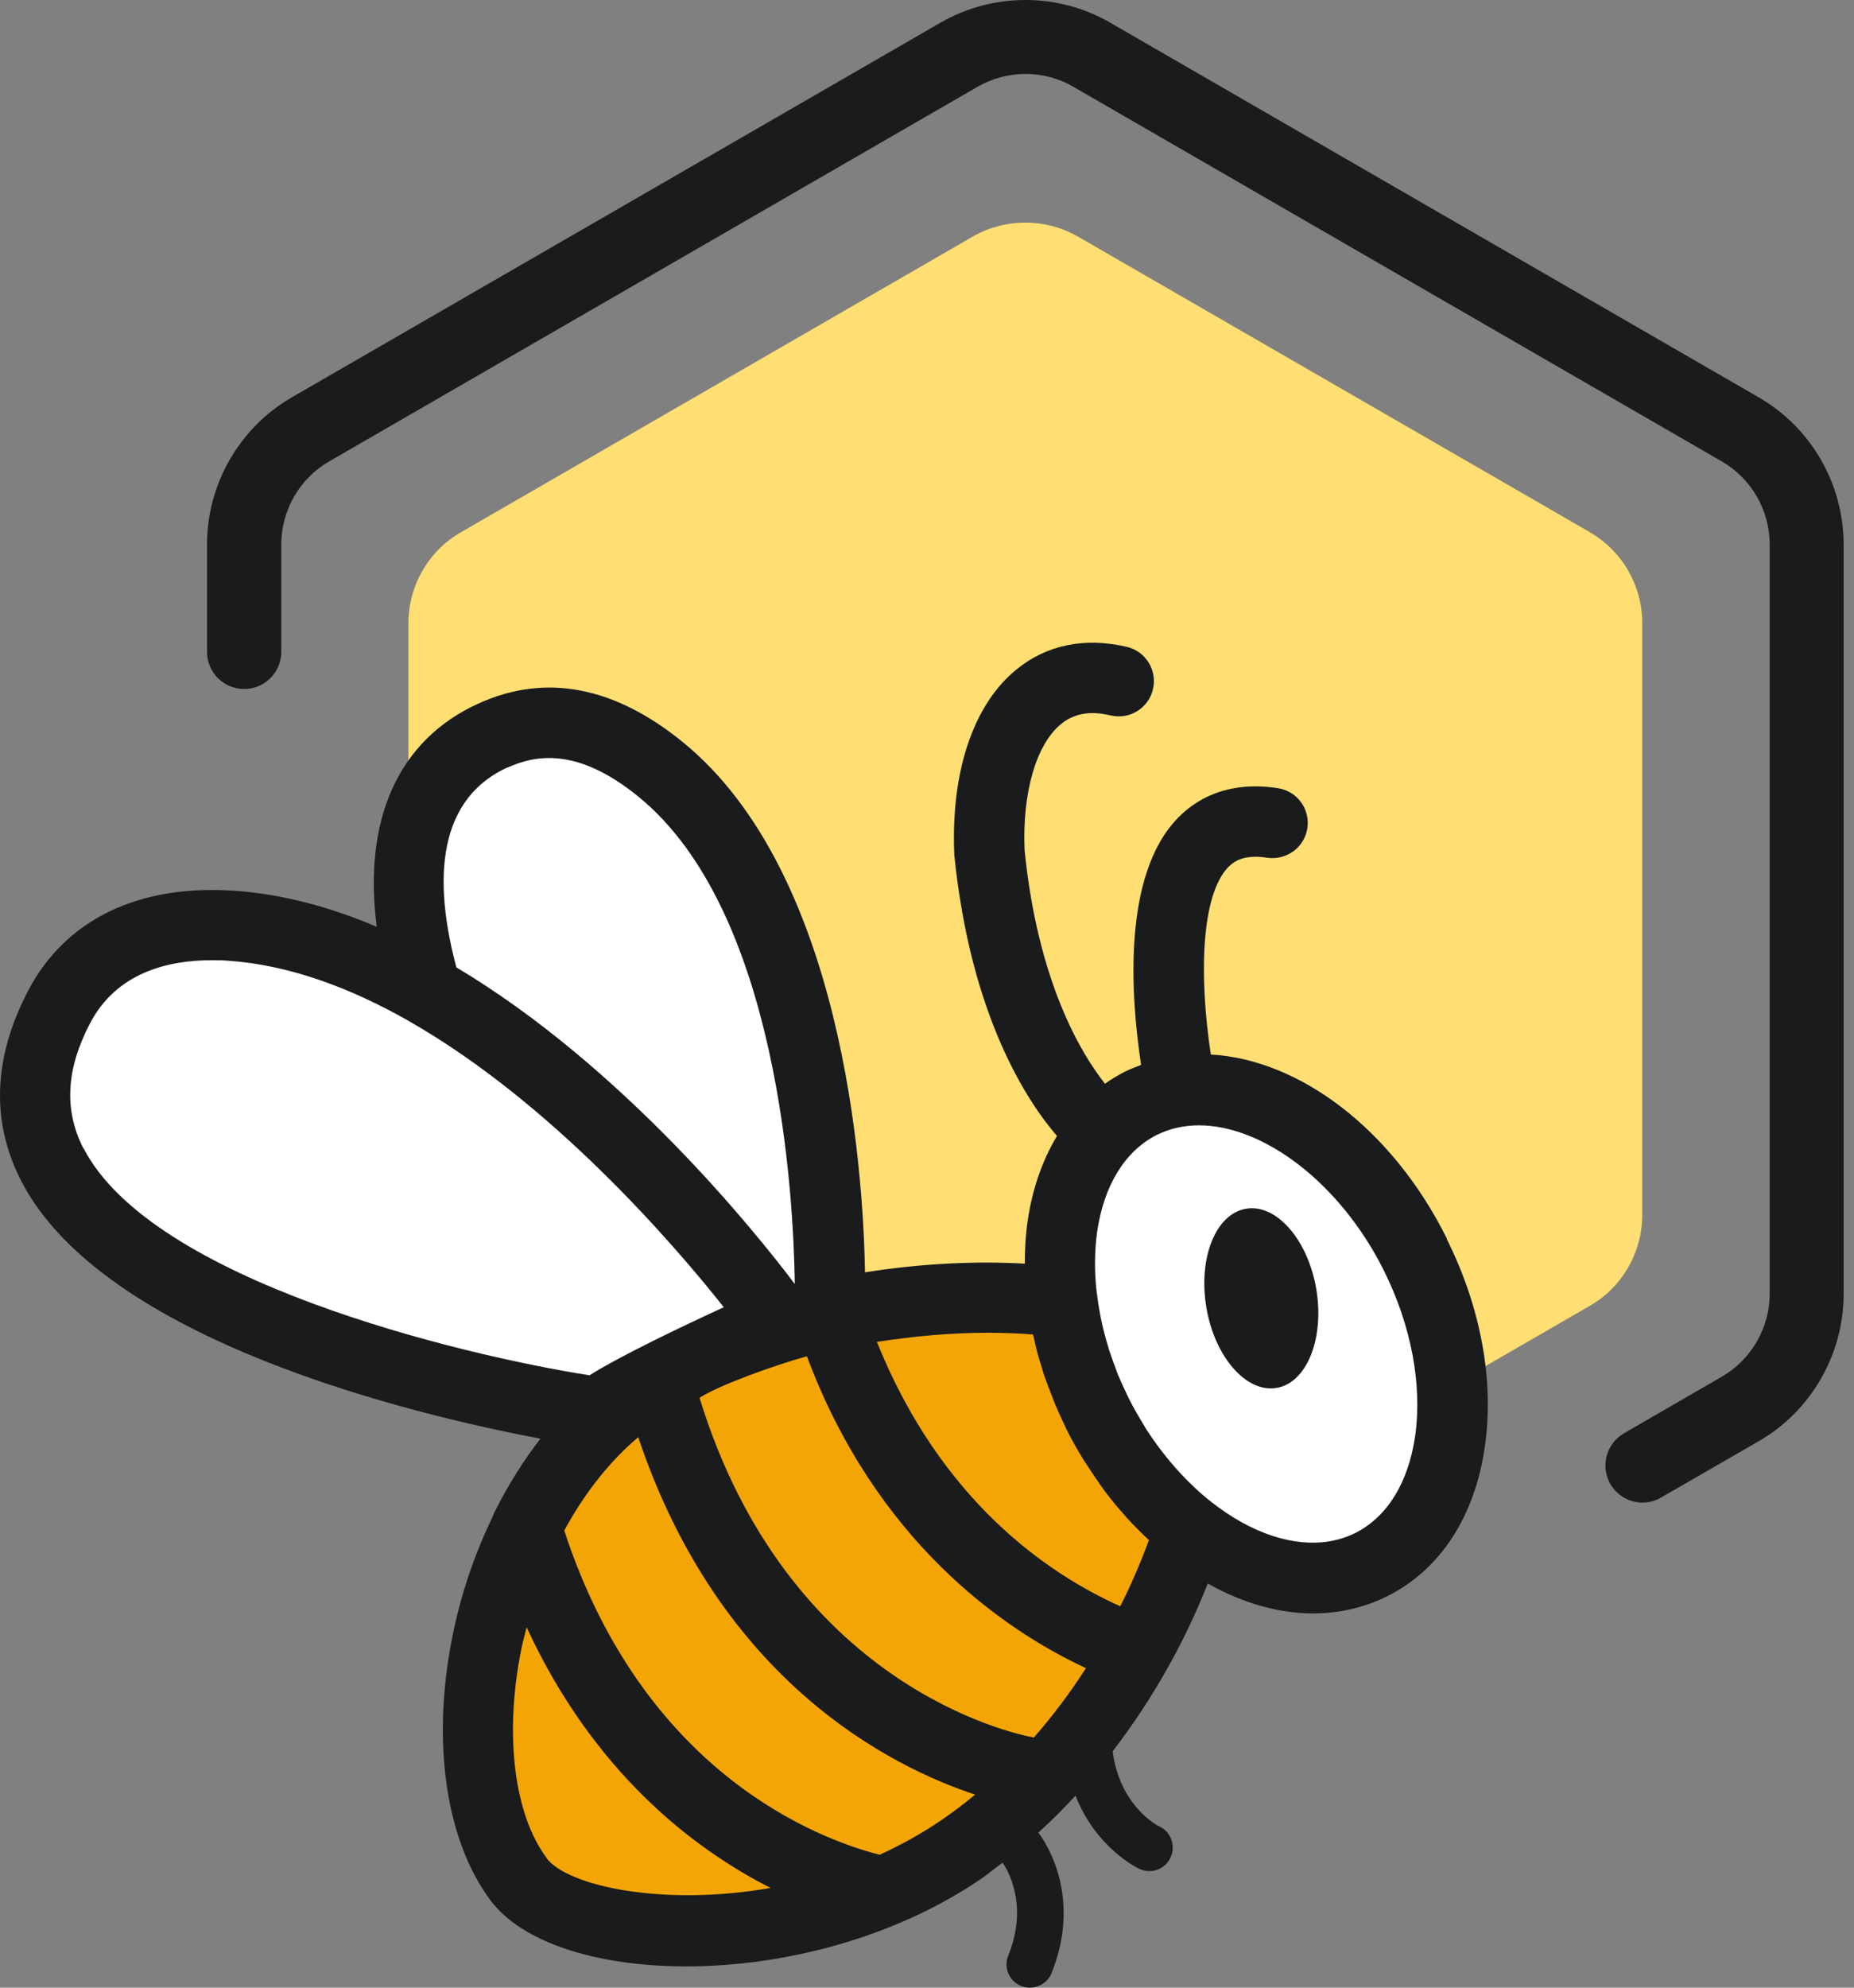
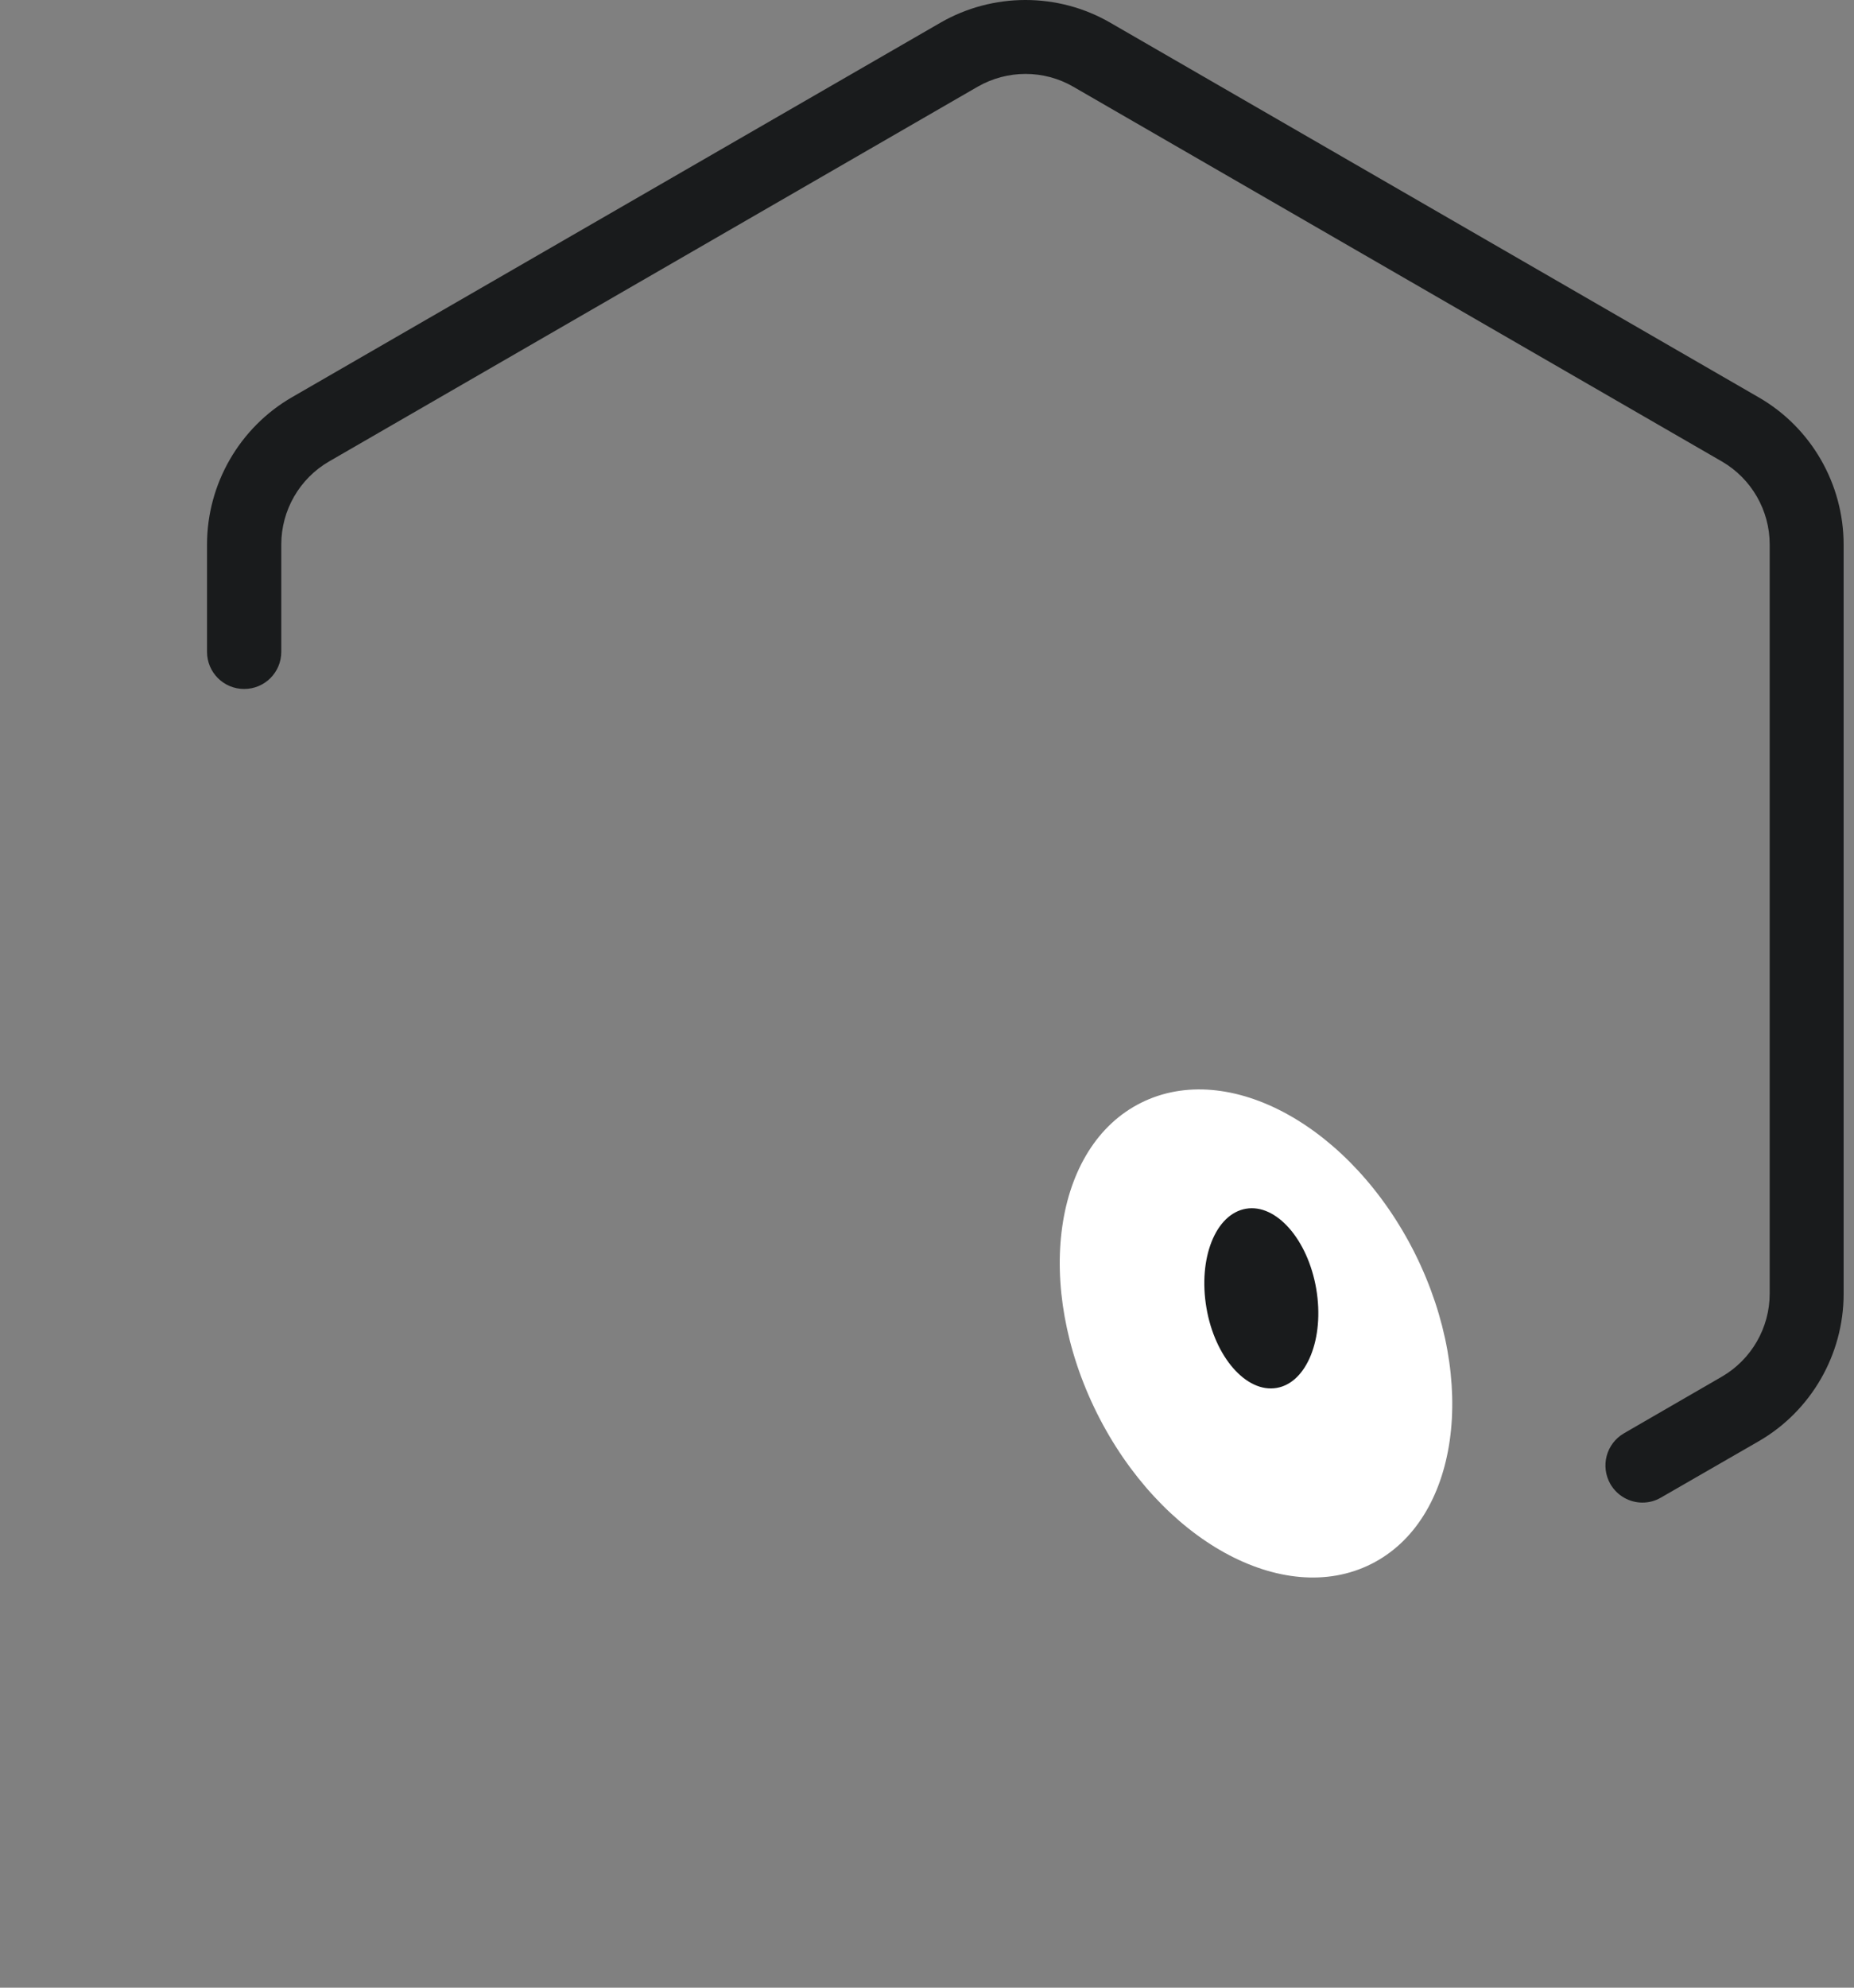
<svg xmlns="http://www.w3.org/2000/svg" width="42" height="45" viewBox="0 0 42 45" fill="none">
  <rect x="0" y="0" width="42" height="45" fill="#808080" stroke="none" />
  <path d="M37.209 34.018C36.918 34.018 36.638 33.867 36.481 33.598C36.251 33.194 36.386 32.684 36.789 32.449L39.008 31.166C39.675 30.779 40.09 30.062 40.09 29.288V12.326C40.09 11.552 39.675 10.835 39.008 10.448L24.315 1.964C23.648 1.577 22.819 1.577 22.146 1.964L7.453 10.448C6.786 10.835 6.372 11.552 6.372 12.326V14.758C6.372 15.223 5.996 15.598 5.531 15.598C5.066 15.598 4.69 15.223 4.69 14.758V12.326C4.69 10.953 5.43 9.675 6.618 8.991L21.306 0.513C22.494 -0.171 23.968 -0.171 25.15 0.513L39.843 8.997C41.031 9.681 41.765 10.958 41.765 12.331V29.294C41.765 30.667 41.026 31.945 39.843 32.628L37.624 33.906C37.489 33.984 37.349 34.018 37.204 34.018H37.209Z" fill="#191B1C" />
-   <path d="M36.021 12.051L24.416 5.354C23.681 4.934 22.774 4.934 22.04 5.354L10.44 12.051C9.706 12.471 9.252 13.261 9.252 14.107V27.506C9.252 28.352 9.706 29.142 10.44 29.563L22.04 36.259C22.404 36.472 22.819 36.579 23.228 36.579C23.637 36.579 24.051 36.472 24.416 36.259L36.016 29.563C36.75 29.142 37.203 28.352 37.203 27.506V14.107C37.203 13.261 36.75 12.471 36.016 12.051H36.021Z" fill="#FFDF73" />
-   <path d="M24.852 31.988C24.438 31.159 24.186 30.307 24.074 29.489C21.412 29.142 17.624 29.601 14.783 31.31C10.966 33.602 9.812 39.946 11.734 42.535C12.838 44.025 18.066 44.395 21.776 41.862C24.421 40.058 26.169 37.088 26.948 34.617C26.136 33.978 25.396 33.075 24.852 31.988V31.988Z" fill="#F4A506" />
-   <path d="M14.979 17.435C13.298 16.062 12.026 16.269 11.163 16.656C9.095 17.597 8.91 19.934 9.655 22.433C8.243 21.632 6.741 21.06 5.217 20.959C3.413 20.842 2.04 21.458 1.339 22.786C-2.326 29.735 13.544 31.982 13.544 31.982C13.88 31.696 15.04 31.125 16.044 30.648C16.783 30.817 18.801 29.679 18.801 29.679C18.801 29.679 19.081 20.78 14.979 17.429V17.435ZM16.066 30.643C16.161 30.598 16.251 30.553 16.341 30.514C16.251 30.559 16.156 30.598 16.066 30.643ZM16.374 30.497C17.08 30.167 17.641 29.92 17.641 29.92C17.641 29.92 17.08 30.167 16.374 30.497V30.497ZM17.596 29.858L17.607 29.875L17.596 29.858Z" fill="white" />
  <path d="M32.06 28.39C30.619 25.504 27.84 23.974 25.85 24.966C23.861 25.958 23.412 29.102 24.847 31.988C26.287 34.874 29.067 36.404 31.056 35.412C33.046 34.42 33.494 31.276 32.06 28.39Z" fill="white" />
-   <path d="M32.776 28.038C31.532 25.544 29.425 23.986 27.43 23.874C27.167 22.154 27.195 20.287 27.823 19.632C27.952 19.503 28.176 19.335 28.708 19.419C29.145 19.48 29.549 19.189 29.616 18.752C29.683 18.315 29.386 17.911 28.949 17.844C27.789 17.665 27.072 18.113 26.68 18.522C25.419 19.817 25.615 22.563 25.85 24.109C25.733 24.154 25.615 24.199 25.497 24.255C25.335 24.339 25.178 24.429 25.032 24.535C24.5 23.863 23.513 22.249 23.211 19.251C23.155 17.956 23.469 16.863 24.029 16.398C24.326 16.152 24.696 16.085 25.161 16.197C25.592 16.297 26.018 16.034 26.119 15.603C26.22 15.177 25.957 14.745 25.525 14.644C24.567 14.42 23.698 14.6 23.009 15.171C22.045 15.967 21.535 17.48 21.619 19.363C21.989 23.005 23.267 24.933 23.945 25.718C23.614 26.267 23.384 26.917 23.278 27.656C23.233 27.965 23.216 28.29 23.216 28.609C22.146 28.547 20.896 28.598 19.596 28.805C19.552 26.379 19.081 19.761 15.483 16.813C13.92 15.535 12.356 15.238 10.838 15.928C9.022 16.751 8.221 18.556 8.534 20.982C7.481 20.534 6.388 20.237 5.279 20.164C3.132 20.024 1.485 20.82 0.644 22.417C-0.151 23.93 -0.213 25.381 0.476 26.726C2.331 30.358 9.392 32.033 12.244 32.571C11.863 33.059 11.527 33.596 11.23 34.179C11.202 34.23 11.174 34.286 11.157 34.347C10.748 35.188 10.434 36.107 10.244 37.076C9.773 39.441 10.098 41.66 11.107 43.017C11.829 43.986 13.533 44.518 15.545 44.518C17.713 44.518 20.235 43.896 22.236 42.529C22.398 42.417 22.549 42.288 22.712 42.17C22.785 42.271 23.323 43.084 22.841 44.272C22.729 44.546 22.863 44.855 23.132 44.961C23.2 44.989 23.267 45 23.328 45C23.536 45 23.738 44.877 23.822 44.67C24.561 42.837 23.575 41.554 23.53 41.503C23.53 41.503 23.525 41.503 23.519 41.492C23.81 41.229 24.091 40.949 24.365 40.652C24.825 41.834 25.761 42.288 25.811 42.31C25.884 42.344 25.962 42.361 26.035 42.361C26.237 42.361 26.427 42.249 26.517 42.053C26.64 41.789 26.528 41.47 26.259 41.346C26.248 41.346 25.368 40.904 25.206 39.649C26.08 38.511 26.82 37.222 27.358 35.855H27.369C28.17 36.303 28.977 36.527 29.745 36.527C30.333 36.527 30.899 36.398 31.42 36.141C32.625 35.541 33.415 34.331 33.639 32.739C33.852 31.254 33.544 29.59 32.776 28.054V28.038ZM23.413 39.335C22.919 39.245 17.842 38.141 15.847 31.646C16.279 31.366 17.495 30.924 18.279 30.705C19.826 34.846 22.678 36.875 24.601 37.766C24.242 38.326 23.844 38.853 23.418 39.34L23.413 39.335ZM11.493 17.379C12.093 17.11 13.051 16.88 14.475 18.046C17.646 20.64 17.977 27.09 18.005 29.069C17.091 27.858 14.099 24.143 10.339 21.901C9.885 20.209 9.767 18.164 11.499 17.373L11.493 17.379ZM1.888 25.998C1.446 25.129 1.496 24.199 2.045 23.157C2.645 22.019 3.805 21.739 4.791 21.739C4.92 21.739 5.043 21.739 5.167 21.75C6.556 21.845 7.94 22.366 9.246 23.106C9.252 23.106 9.257 23.117 9.263 23.117C12.491 24.955 15.237 28.133 16.397 29.595C15.444 30.032 14.06 30.694 13.354 31.136C10.406 30.671 3.424 28.99 1.888 25.986V25.998ZM12.379 42.058C11.645 41.072 11.426 39.279 11.801 37.379C11.835 37.194 11.886 37.02 11.93 36.841C13.443 40.114 15.691 41.845 17.456 42.742C15.024 43.168 12.855 42.703 12.379 42.064V42.058ZM19.927 41.991C18.504 41.627 14.575 40.125 12.782 34.65C13.236 33.815 13.802 33.092 14.458 32.537C16.312 38.063 20.174 39.996 22.09 40.629C21.843 40.837 21.586 41.027 21.328 41.206C20.874 41.515 20.403 41.772 19.927 41.991ZM26.024 34.874C25.839 35.384 25.62 35.883 25.379 36.365C23.738 35.631 21.311 33.977 19.865 30.38C20.728 30.245 21.575 30.173 22.365 30.173C22.723 30.173 23.071 30.184 23.401 30.212C23.401 30.229 23.407 30.24 23.413 30.257C23.446 30.408 23.48 30.559 23.525 30.71C23.541 30.772 23.558 30.834 23.581 30.895C23.614 31.013 23.648 31.131 23.693 31.243C23.732 31.349 23.771 31.456 23.816 31.568C23.844 31.641 23.872 31.714 23.9 31.786C23.979 31.971 24.063 32.156 24.152 32.341C24.152 32.341 24.158 32.358 24.163 32.364C24.27 32.582 24.388 32.789 24.511 32.991C24.544 33.053 24.584 33.109 24.623 33.165C24.724 33.322 24.825 33.473 24.931 33.624C24.97 33.681 25.01 33.731 25.049 33.787C25.178 33.955 25.307 34.118 25.447 34.269C25.469 34.291 25.486 34.319 25.508 34.342C25.677 34.527 25.85 34.7 26.029 34.868H26.035L26.024 34.874ZM32.059 32.504C31.908 33.563 31.426 34.342 30.703 34.706C29.98 35.065 29.067 34.981 28.131 34.465C27.89 34.331 27.66 34.174 27.436 34C27.257 33.86 27.083 33.703 26.921 33.54C26.904 33.524 26.887 33.507 26.87 33.49C26.551 33.165 26.254 32.795 25.99 32.392C25.962 32.347 25.934 32.308 25.912 32.263C25.794 32.072 25.682 31.876 25.576 31.669C25.576 31.663 25.57 31.652 25.564 31.646C25.553 31.624 25.548 31.602 25.536 31.585C25.463 31.433 25.396 31.282 25.329 31.131C25.312 31.092 25.295 31.047 25.284 31.008C25.228 30.862 25.178 30.716 25.127 30.57C25.122 30.542 25.11 30.52 25.105 30.492C24.993 30.133 24.914 29.764 24.864 29.399L24.836 29.186C24.791 28.744 24.797 28.312 24.853 27.897C25.004 26.838 25.486 26.059 26.203 25.695C26.5 25.549 26.82 25.477 27.162 25.477C28.618 25.477 30.356 26.777 31.348 28.76C31.97 30.01 32.222 31.344 32.059 32.509V32.504Z" fill="#191B1C" />
  <path d="M28.226 27.365C27.537 27.483 27.139 28.486 27.33 29.607C27.52 30.727 28.238 31.54 28.921 31.422C29.605 31.305 30.008 30.301 29.818 29.181C29.627 28.06 28.91 27.247 28.226 27.365V27.365Z" fill="#191B1C" />
</svg>